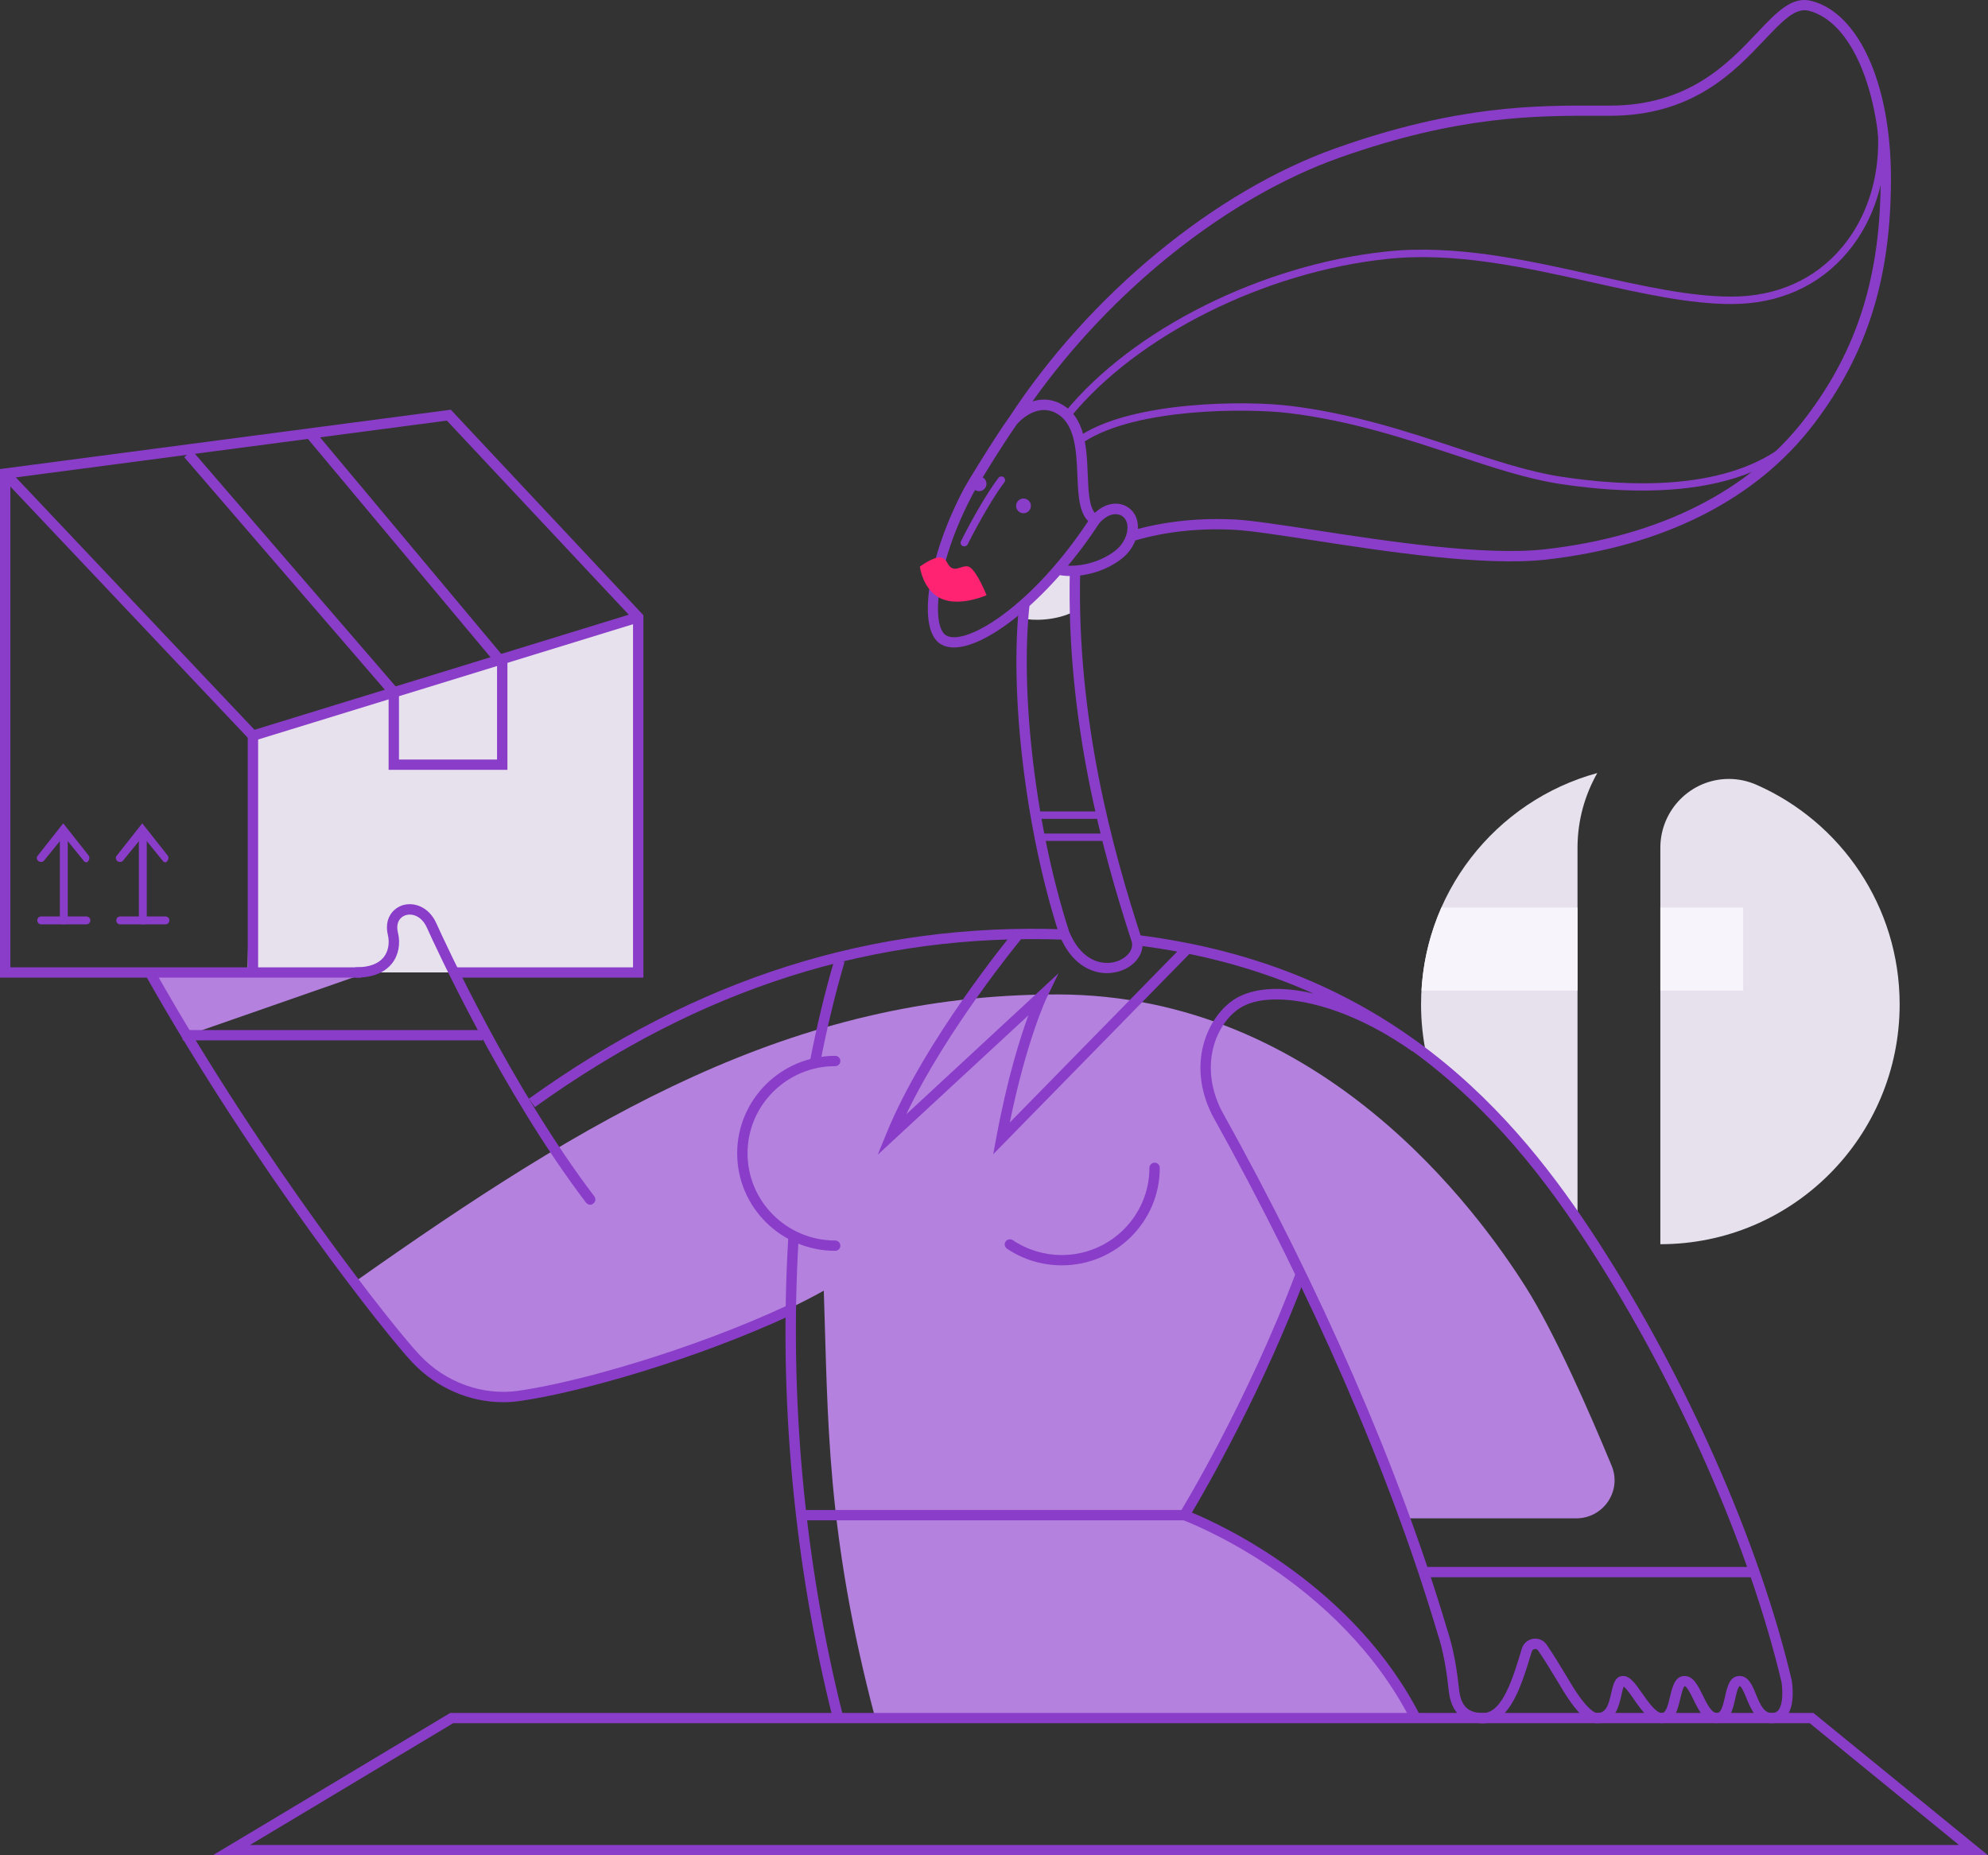
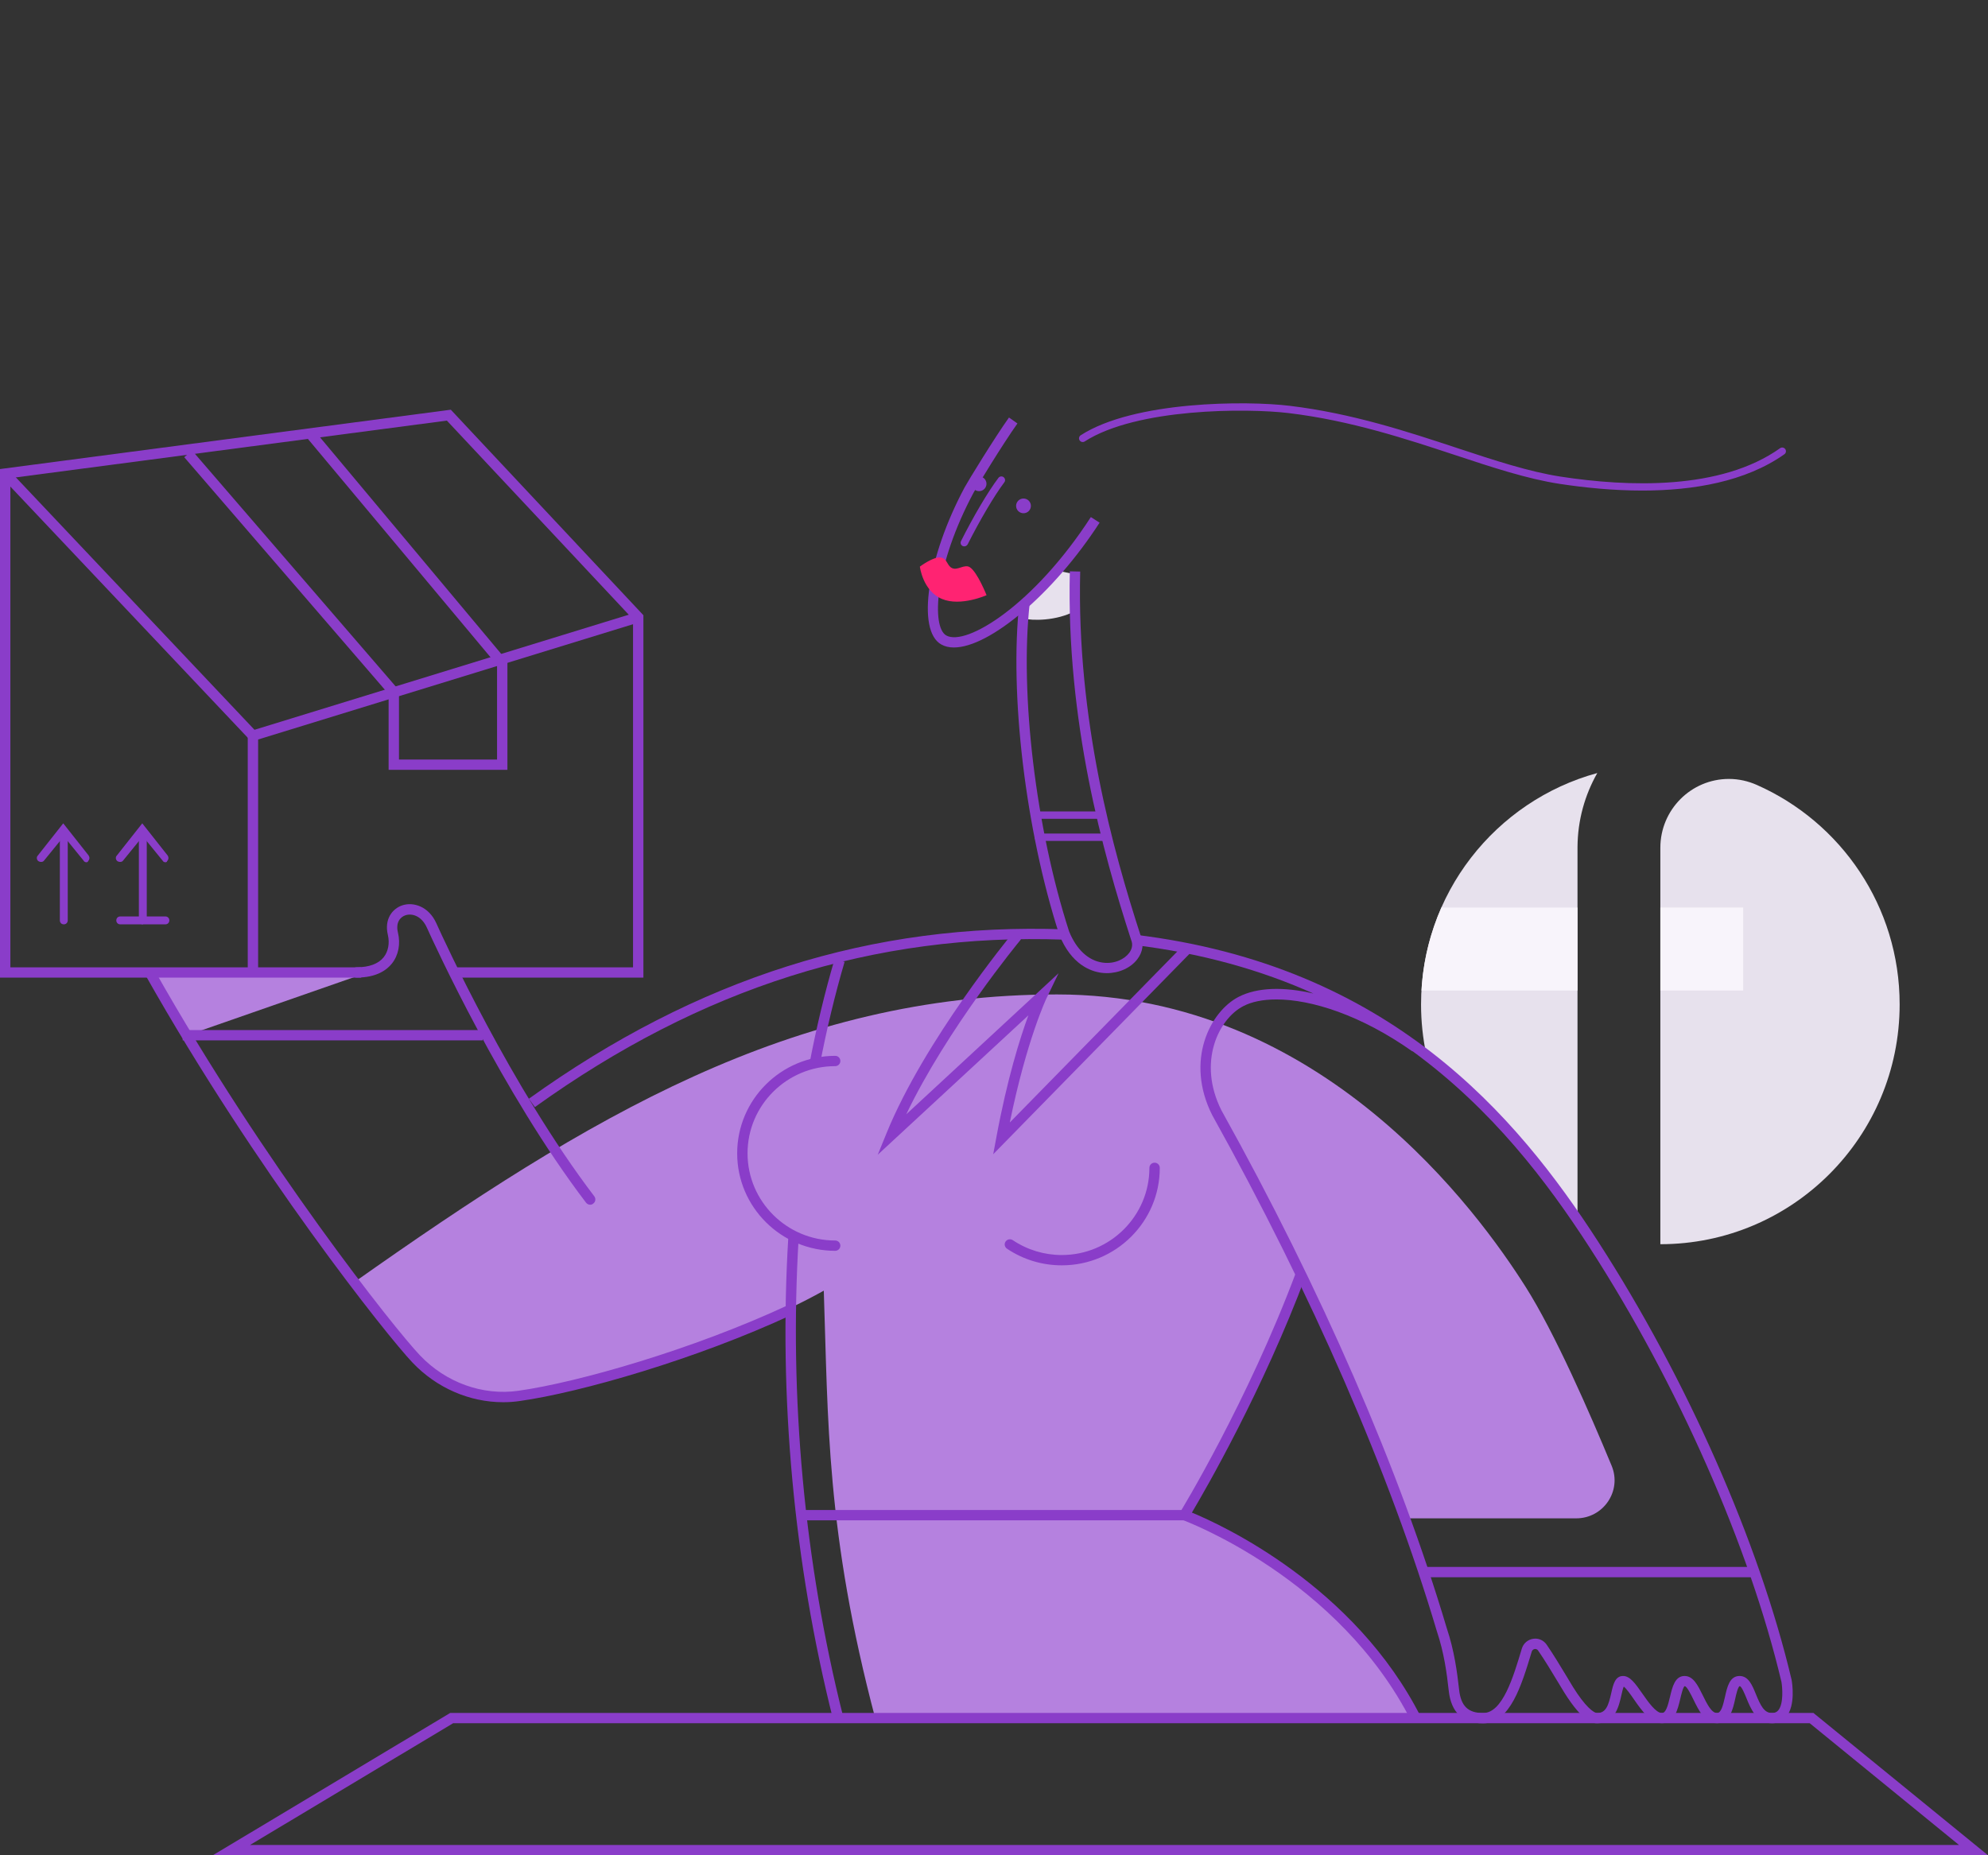
<svg xmlns="http://www.w3.org/2000/svg" width="270" height="252" viewBox="0 0 270 252" fill="none">
  <rect x="0" y="0" width="270" height="252" fill="#333333" stroke="none" />
  <g clip-path="url(#clip0_7706_17107)">
    <path d="M139 84V82L143.5 77.5L146 78V83C143.5 84.348 140.167 84.333 139 84Z" fill="#E7E1ED" />
    <path d="M238.6 106.616C237.437 106.102 236.163 105.802 234.813 105.802C229.675 105.802 225.5 109.987 225.5 115.149V130.785V133.291V169C243.45 169 258 154.416 258 136.424C258 123.105 250.025 111.666 238.6 106.616Z" fill="#E7E1ED" />
    <path fill-rule="evenodd" clip-rule="evenodd" d="M214.25 130.785V133.291V165.582C207.746 156.803 199.705 148.285 193.699 143.171C193.241 140.993 193 138.737 193 136.424C193 121.401 203.137 108.771 216.938 105C215.25 107.969 214.275 111.39 214.25 115.036V115.124V130.785Z" fill="#E7E1ED" />
    <path d="M225.5 134.544H236.75V123.268H225.5V134.544Z" fill="#F8F4FB" />
    <path d="M193.062 134.544H214.25V123.268H195.763C194.238 126.751 193.288 130.547 193.062 134.544Z" fill="#F8F4FB" />
    <path d="M48.115 174.16C79.924 151.707 107.49 135.074 143.551 135.074C179.612 135.074 200.864 164.819 207.168 174.741C211.149 181.002 215.914 191.913 218.89 199.104C220.297 202.505 217.774 206.236 214.074 206.236H191.032L176.706 172.94C172.605 182.612 168.322 192.123 160.842 205.795C175.138 212.366 185.141 220.018 192.359 233.58H118.92C112.175 208.126 112.476 192.813 111.883 175.311C99.719 182.092 82.176 187.242 73.992 188.953C64.904 190.853 59.847 187.853 56.51 184.582C54.026 182.142 51.121 178.461 48.115 174.16Z" fill="#B581DF" />
    <path d="M20.408 132.152H49.733L25.465 140.614L20.408 132.152Z" fill="#B581DF" />
-     <path d="M86.679 132.083C68.101 132.083 52.749 132.083 33.618 132.083L34.352 99.928L86.679 83.846C86.679 83.836 86.679 109.48 86.679 132.083Z" fill="#E7E1ED" />
    <path d="M87.383 132.793H61.496V131.392H85.975V84.115L60.691 57.131L1.407 64.942V131.392H49.06V132.793H0V63.712L61.224 55.65L87.383 83.565V132.793Z" fill="#8A3DC9" />
    <path d="M34.141 100.727L0.191 64.802L1.217 63.852L34.563 99.127L86.468 83.165L86.891 84.505L34.141 100.727Z" fill="#8A3DC9" />
    <path d="M35.056 99.918H33.648V132.293H35.056V99.918Z" fill="#8A3DC9" />
    <path d="M68.915 104.569H52.779V94.277L25.023 62.102L26.088 61.192L54.187 93.757V103.169H67.507V90.337L41.51 59.252L42.586 58.352L68.915 89.827V104.569Z" fill="#8A3DC9" />
    <path d="M201.417 234.08C198.652 234.08 197.084 232.59 196.762 229.659C196.501 227.299 196.139 224.528 195.143 221.558C188.75 200.075 178.204 175.841 164.632 151.457C160.922 144.086 164.34 137.405 168.221 135.404C170.744 134.104 174.333 134.004 178.385 134.954C171.388 131.814 163.335 129.483 153.996 128.353L154.166 126.963C188.75 131.154 205.951 151.457 217.07 168.68C229.103 187.313 238.925 209.556 243.329 228.179C243.399 228.569 243.892 231.66 242.585 233.21C242.112 233.77 241.439 234.07 240.665 234.07C238.573 234.07 237.769 232.08 237.176 230.619C236.945 230.069 236.533 229.029 236.271 229.029C236.03 229.129 235.779 230.219 235.668 230.749C235.356 232.15 234.934 234.06 233.195 234.06C231.566 234.06 230.732 232.36 229.998 230.859C229.686 230.219 229.103 229.029 228.802 229.029C228.581 229.149 228.339 230.189 228.209 230.739C227.857 232.22 227.424 234.06 225.725 234.06C224.167 234.06 222.961 232.33 221.895 230.799C221.483 230.199 220.88 229.339 220.528 229.089C220.417 229.339 220.297 229.859 220.216 230.229C219.874 231.76 219.352 234.07 216.929 234.07C216.466 234.07 215.059 234.07 212.445 229.879C212.164 229.429 211.862 228.919 211.53 228.369C210.716 227.019 209.791 225.479 208.896 224.188C208.745 223.968 208.524 223.968 208.434 223.988C208.363 223.998 208.112 224.058 208.032 224.348C206.654 228.899 205.106 234.08 201.417 234.08ZM173.358 135.754C171.538 135.754 170.01 136.064 168.874 136.655C165.506 138.385 162.601 144.276 165.889 150.817C179.491 175.261 190.077 199.595 196.491 221.148C197.516 224.218 197.898 227.079 198.169 229.509C198.411 231.73 199.386 232.68 201.427 232.68C204.071 232.68 205.518 227.829 206.685 223.938C206.896 223.228 207.489 222.708 208.223 222.598C208.947 222.478 209.65 222.798 210.062 223.398C210.977 224.729 211.912 226.279 212.737 227.649C213.068 228.199 213.37 228.709 213.641 229.149C215.26 231.75 216.426 232.68 216.929 232.68C218.135 232.68 218.467 231.59 218.839 229.939C219.09 228.819 219.352 227.649 220.437 227.649C221.392 227.649 222.116 228.699 223.041 230.019C223.825 231.14 224.891 232.68 225.715 232.68C226.248 232.68 226.52 231.71 226.821 230.439C227.133 229.129 227.485 227.649 228.792 227.649C229.978 227.649 230.591 228.919 231.255 230.259C231.808 231.39 232.441 232.68 233.185 232.68C233.748 232.68 233.999 231.72 234.281 230.469C234.572 229.149 234.904 227.649 236.261 227.649C237.468 227.649 237.98 228.899 238.473 230.109C239.106 231.66 239.599 232.68 240.665 232.68C241.037 232.68 241.298 232.56 241.509 232.32C242.263 231.43 242.072 229.189 241.951 228.469C237.588 210.036 227.847 187.953 215.893 169.45C210.093 160.478 202.623 150.647 191.836 142.775L191.816 142.806C184.839 137.875 178.103 135.754 173.358 135.754ZM72.645 150.377L71.82 149.247C94.681 132.834 118.467 125.303 144.556 126.233L144.505 127.633C118.769 126.713 95.244 134.144 72.645 150.377Z" fill="#8A3DC9" />
    <path d="M144.214 171.87C141.54 171.87 138.966 171.09 136.765 169.61C136.443 169.39 136.353 168.96 136.574 168.639C136.795 168.319 137.227 168.239 137.549 168.449C139.519 169.77 141.822 170.47 144.204 170.47C150.769 170.47 156.107 165.159 156.107 158.628C156.107 158.238 156.419 157.928 156.811 157.928C157.203 157.928 157.515 158.238 157.515 158.628C157.525 165.929 151.553 171.87 144.214 171.87Z" fill="#8A3DC9" />
    <path d="M113.431 169.898C106.092 169.898 100.12 163.957 100.12 156.656C100.12 149.355 106.092 143.414 113.431 143.414C113.823 143.414 114.134 143.724 114.134 144.114C114.134 144.504 113.823 144.814 113.431 144.814C106.866 144.814 101.528 150.125 101.528 156.656C101.528 163.187 106.866 168.498 113.431 168.498C113.823 168.498 114.134 168.808 114.134 169.198C114.134 169.588 113.813 169.898 113.431 169.898Z" fill="#8A3DC9" />
    <path d="M113.109 233.4C107.831 212.407 105.74 189.793 107.067 168.02L108.474 168.1C107.167 189.733 109.238 212.197 114.486 233.05L113.109 233.4Z" fill="#8A3DC9" />
    <path d="M111.32 144.774L109.933 144.514C110.888 139.503 112.044 134.703 113.361 130.252L114.708 130.652C113.411 135.053 112.265 139.813 111.32 144.774Z" fill="#8A3DC9" />
    <path d="M191.736 233.899C181.863 214.316 160.822 206.535 160.611 206.455L159.807 206.165L160.259 205.434C160.35 205.284 169.448 190.402 176.063 172.699L177.38 173.189C171.529 188.822 163.768 202.264 161.878 205.454C165.869 207.105 183.975 215.386 193.002 233.269L191.736 233.899Z" fill="#8A3DC9" />
    <path d="M160.862 205.105H108.746V206.505H160.862V205.105Z" fill="#8A3DC9" />
    <path d="M68.342 190.462C63.778 190.462 59.294 188.532 56.007 185.061C52.579 181.451 34.794 159.107 19.725 132.403L20.951 131.713C35.961 158.297 53.624 180.511 57.032 184.091C60.541 187.792 65.537 189.592 70.383 188.912C78.476 187.772 94.048 183.321 106.977 177.3L107.57 178.57C94.511 184.651 78.767 189.152 70.574 190.302C69.83 190.412 69.076 190.462 68.342 190.462Z" fill="#8A3DC9" />
    <path d="M80.155 163.638C79.944 163.638 79.733 163.538 79.592 163.358C68.201 148.396 58.983 128.233 57.967 125.982C57.254 124.412 55.967 124.022 55.062 124.322C54.358 124.562 53.715 125.302 54.047 126.673C54.419 128.223 54.117 129.763 53.222 130.883C52.529 131.753 51.141 132.784 48.447 132.784C48.055 132.784 47.743 132.474 47.743 132.083C47.743 131.693 48.055 131.383 48.447 131.383C50.136 131.383 51.403 130.913 52.116 130.013C52.73 129.233 52.941 128.113 52.679 126.993C52.167 124.852 53.282 123.442 54.609 122.982C56.138 122.462 58.229 123.122 59.254 125.392C60.26 127.623 69.418 147.656 80.718 162.498C80.949 162.808 80.889 163.248 80.577 163.478C80.456 163.588 80.306 163.638 80.155 163.638Z" fill="#8A3DC9" />
    <path d="M129.556 87.946C128.913 87.946 128.329 87.816 127.837 87.536C124.449 85.645 125.937 75.684 131.004 66.212C131.406 65.452 135.105 59.411 137.036 56.711L138.182 57.521C136.201 60.291 132.572 66.263 132.25 66.873C126.912 76.834 126.48 85.175 128.52 86.316C131.225 87.826 140.423 82.175 148.154 70.233L149.341 70.993C143.088 80.665 134.381 87.946 129.556 87.946Z" fill="#8A3DC9" />
-     <path d="M145.43 78.244C144.656 78.244 143.932 78.154 143.319 77.984L143.701 76.633C145.631 77.174 149.029 76.713 151.502 74.773C152.558 73.943 153.211 72.613 153.121 71.453C153.09 71.002 152.92 70.392 152.316 70.042C151.995 69.862 150.808 69.382 149.27 71.093L148.898 71.503L148.416 71.243C146.556 70.252 146.445 67.482 146.325 64.552C146.184 61.231 146.033 57.46 143.379 56.09C140.614 54.67 138.182 57.54 138.161 57.57L137.025 56.74C147.973 39.978 165.014 25.945 181.491 20.104C197.908 14.293 208.564 14.313 217.14 14.344H218.678C229.294 14.344 234.703 8.623 238.654 4.442C241.288 1.651 243.369 -0.549 246.003 0.121C252.477 1.761 256.82 11.463 256.82 24.265C256.82 37.787 253.603 48.049 246.385 57.54C238.573 67.832 225.966 74.213 209.952 76.013C201.527 76.953 188.116 74.893 178.314 73.383C173.77 72.683 169.849 72.083 167.638 71.963C162.872 71.713 158.348 72.203 154.196 73.403C153.834 74.343 153.201 75.213 152.377 75.863C150.255 77.523 147.611 78.244 145.43 78.244ZM165.245 70.502C166.059 70.502 166.884 70.522 167.718 70.562C170 70.682 173.961 71.293 178.535 71.993C188.257 73.493 201.567 75.533 209.801 74.613C225.424 72.863 237.689 66.662 245.269 56.69C252.286 47.459 255.422 37.457 255.422 24.255C255.422 12.293 251.411 2.922 245.661 1.461C243.831 1.001 242.092 2.842 239.679 5.382C235.557 9.743 229.907 15.724 218.678 15.724H217.13C208.675 15.704 198.149 15.674 181.963 21.405C166.743 26.796 151.009 39.328 140.222 54.53C141.358 54.17 142.675 54.13 144.022 54.83C147.41 56.57 147.581 60.771 147.732 64.472C147.823 66.672 147.913 68.762 148.697 69.662C150.336 68.152 151.985 68.202 153.03 68.802C153.925 69.312 154.458 70.212 154.538 71.323C154.548 71.493 154.548 71.663 154.548 71.843C157.906 70.963 161.495 70.502 165.245 70.502Z" fill="#8A3DC9" />
    <path d="M150.316 132.182C150.075 132.182 149.823 132.162 149.582 132.132C148.145 131.942 145.501 131.022 143.872 126.981C139.288 112.809 137.066 94.236 138.453 81.784L139.851 81.934C138.483 94.216 140.685 112.549 145.199 126.511C146.194 128.972 147.823 130.492 149.773 130.752C151.402 130.972 152.749 130.252 153.352 129.442C153.654 129.042 153.945 128.402 153.614 127.631C149.793 115.86 144.807 97.947 145.299 77.603L146.707 77.633C146.214 97.767 151.161 115.52 154.931 127.131C155.373 128.132 155.222 129.302 154.478 130.272C153.583 131.472 151.975 132.182 150.316 132.182Z" fill="#8A3DC9" />
    <path d="M270 252.001H28.903L61.144 232.668H246.295L246.486 232.828L270 252.001ZM33.96 250.601H266.059L245.792 234.068H61.536L33.96 250.601Z" fill="#8A3DC9" />
    <path d="M130.964 74.214C130.883 74.214 130.813 74.194 130.742 74.164C130.491 74.044 130.391 73.744 130.521 73.494C132.21 70.123 134.201 66.763 135.598 64.913C135.769 64.692 136.081 64.642 136.302 64.813C136.523 64.983 136.573 65.293 136.402 65.513C135.045 67.313 133.095 70.624 131.426 73.934C131.325 74.114 131.145 74.214 130.964 74.214Z" fill="#8A3DC9" />
    <path d="M65.557 139.914H24.811V141.314H65.557V139.914Z" fill="#8A3DC9" />
    <path d="M237.95 212.836H193.093V214.236H237.95V212.836Z" fill="#8A3DC9" />
    <path d="M119.211 156.847L120.407 153.916C125.555 141.274 137.347 126.982 137.458 126.842C137.709 126.542 138.151 126.502 138.453 126.752C138.754 127.002 138.795 127.442 138.543 127.742C138.433 127.872 128.611 139.784 123.081 151.356L143.771 132.193L142.152 135.543C142.122 135.603 139.438 141.244 137.146 152.466L160.57 128.552C160.841 128.272 161.284 128.272 161.565 128.542C161.847 128.812 161.847 129.252 161.575 129.532L134.894 156.777L135.316 154.506C136.804 146.475 138.543 140.984 139.669 137.914L119.211 156.847Z" fill="#8A3DC9" />
-     <path d="M145.038 56.77C144.927 56.77 144.817 56.73 144.716 56.66C144.505 56.49 144.465 56.17 144.646 55.96C153.865 44.698 171.428 35.937 188.327 34.157C197.667 33.177 207.237 35.307 216.497 37.367C223.222 38.867 229.586 40.288 235.145 40.288C241.308 40.288 246.505 37.967 250.175 33.587C254.347 28.596 255.966 21.595 254.618 14.374C254.568 14.104 254.749 13.844 255.021 13.793C255.292 13.743 255.553 13.924 255.604 14.194C257.001 21.715 255.302 29.016 250.949 34.227C247.089 38.847 241.62 41.298 235.145 41.298C229.465 41.298 223.061 39.868 216.275 38.357C207.097 36.317 197.606 34.197 188.438 35.167C171.78 36.917 154.498 45.538 145.43 56.61C145.33 56.71 145.179 56.77 145.038 56.77Z" fill="#8A3DC9" />
    <path d="M223.051 66.632C219.1 66.632 215.22 66.242 211.812 65.722C207.419 65.051 202.643 63.471 197.597 61.801C190.951 59.611 183.421 57.12 175.027 56.11C169.297 55.42 154.368 55.43 147.32 59.961C147.089 60.111 146.777 60.041 146.627 59.811C146.476 59.581 146.546 59.27 146.777 59.12C154.046 54.44 169.307 54.41 175.148 55.12C183.643 56.14 191.223 58.65 197.918 60.861C202.935 62.521 207.67 64.081 211.973 64.741C221.111 66.142 233.708 66.612 241.76 60.881C241.982 60.721 242.303 60.771 242.464 61.001C242.625 61.221 242.575 61.541 242.344 61.701C237.056 65.442 229.928 66.632 223.051 66.632Z" fill="#8A3DC9" />
    <path d="M149.562 111.219H140.514C140.233 111.219 140.012 110.999 140.012 110.719C140.012 110.439 140.233 110.219 140.514 110.219H149.562C149.844 110.219 150.065 110.439 150.065 110.719C150.065 110.999 149.834 111.219 149.562 111.219Z" fill="#8A3DC9" />
    <path d="M150.065 114.221H141.017C140.736 114.221 140.515 114.001 140.515 113.721C140.515 113.441 140.736 113.221 141.017 113.221H150.065C150.347 113.221 150.568 113.441 150.568 113.721C150.568 114.001 150.337 114.221 150.065 114.221Z" fill="#8A3DC9" />
    <path d="M124.932 76.963C124.932 76.963 126.751 75.594 127.737 75.724C128.682 75.844 128.581 76.844 129.325 77.174C130.089 77.513 131.004 76.573 131.728 77.053C132.743 77.713 133.99 80.844 133.99 80.844C133.99 80.844 130.461 82.424 127.928 81.353C125.314 80.254 124.932 76.963 124.932 76.963Z" fill="#FF2372" />
    <path d="M139.006 69.713C139.562 69.713 140.012 69.265 140.012 68.713C140.012 68.161 139.562 67.713 139.006 67.713C138.451 67.713 138.001 68.161 138.001 68.713C138.001 69.265 138.451 69.713 139.006 69.713Z" fill="#8A3DC9" />
    <path d="M132.974 66.713C133.529 66.713 133.979 66.265 133.979 65.713C133.979 65.161 133.529 64.713 132.974 64.713C132.419 64.713 131.969 65.161 131.969 65.713C131.969 66.265 132.419 66.713 132.974 66.713Z" fill="#8A3DC9" />
    <path d="M11.731 117.122C11.578 117.122 11.425 117.045 11.348 116.892L8.665 113.596L5.982 116.892C5.829 117.122 5.445 117.122 5.216 116.968C4.986 116.815 4.909 116.432 5.139 116.202L8.588 111.833L12.038 116.202C12.191 116.432 12.191 116.738 11.961 116.968C11.961 117.045 11.884 117.122 11.731 117.122Z" fill="#8A3DC9" />
    <path d="M8.665 125.554C8.358 125.554 8.128 125.324 8.128 125.017V113.136C8.128 112.829 8.358 112.599 8.665 112.599C8.971 112.599 9.201 112.829 9.201 113.136V125.017C9.201 125.324 8.971 125.554 8.665 125.554Z" fill="#8A3DC9" />
-     <path d="M11.73 125.554H5.598C5.291 125.554 5.062 125.324 5.062 125.017C5.062 124.71 5.291 124.48 5.598 124.48H11.73C12.037 124.48 12.267 124.71 12.267 125.017C12.267 125.324 12.037 125.554 11.73 125.554Z" fill="#8A3DC9" />
    <path d="M22.463 117.122C22.31 117.122 22.157 117.045 22.08 116.892L19.397 113.596L16.715 116.892C16.561 117.122 16.178 117.122 15.948 116.968C15.718 116.815 15.641 116.432 15.871 116.202L19.321 111.833L22.77 116.202C22.924 116.432 22.924 116.738 22.694 116.968C22.694 117.045 22.617 117.122 22.463 117.122Z" fill="#8A3DC9" />
-     <path d="M19.397 125.554C19.09 125.554 18.86 125.324 18.86 125.017V113.136C18.86 112.829 19.09 112.599 19.397 112.599C19.703 112.599 19.933 112.829 19.933 113.136V125.017C19.933 125.324 19.703 125.554 19.397 125.554Z" fill="#8A3DC9" />
+     <path d="M19.397 125.554C19.09 125.554 18.86 125.324 18.86 125.017V113.136C18.86 112.829 19.09 112.599 19.397 112.599C19.703 112.599 19.933 112.829 19.933 113.136V125.017Z" fill="#8A3DC9" />
    <path d="M22.464 125.554H16.331C16.025 125.554 15.795 125.324 15.795 125.017C15.795 124.71 16.025 124.48 16.331 124.48H22.464C22.77 124.48 23 124.71 23 125.017C23 125.324 22.77 125.554 22.464 125.554Z" fill="#8A3DC9" />
  </g>
  <defs>
    <clipPath id="clip0_7706_17107">
      <rect width="270" height="252" fill="white" />
    </clipPath>
  </defs>
</svg>